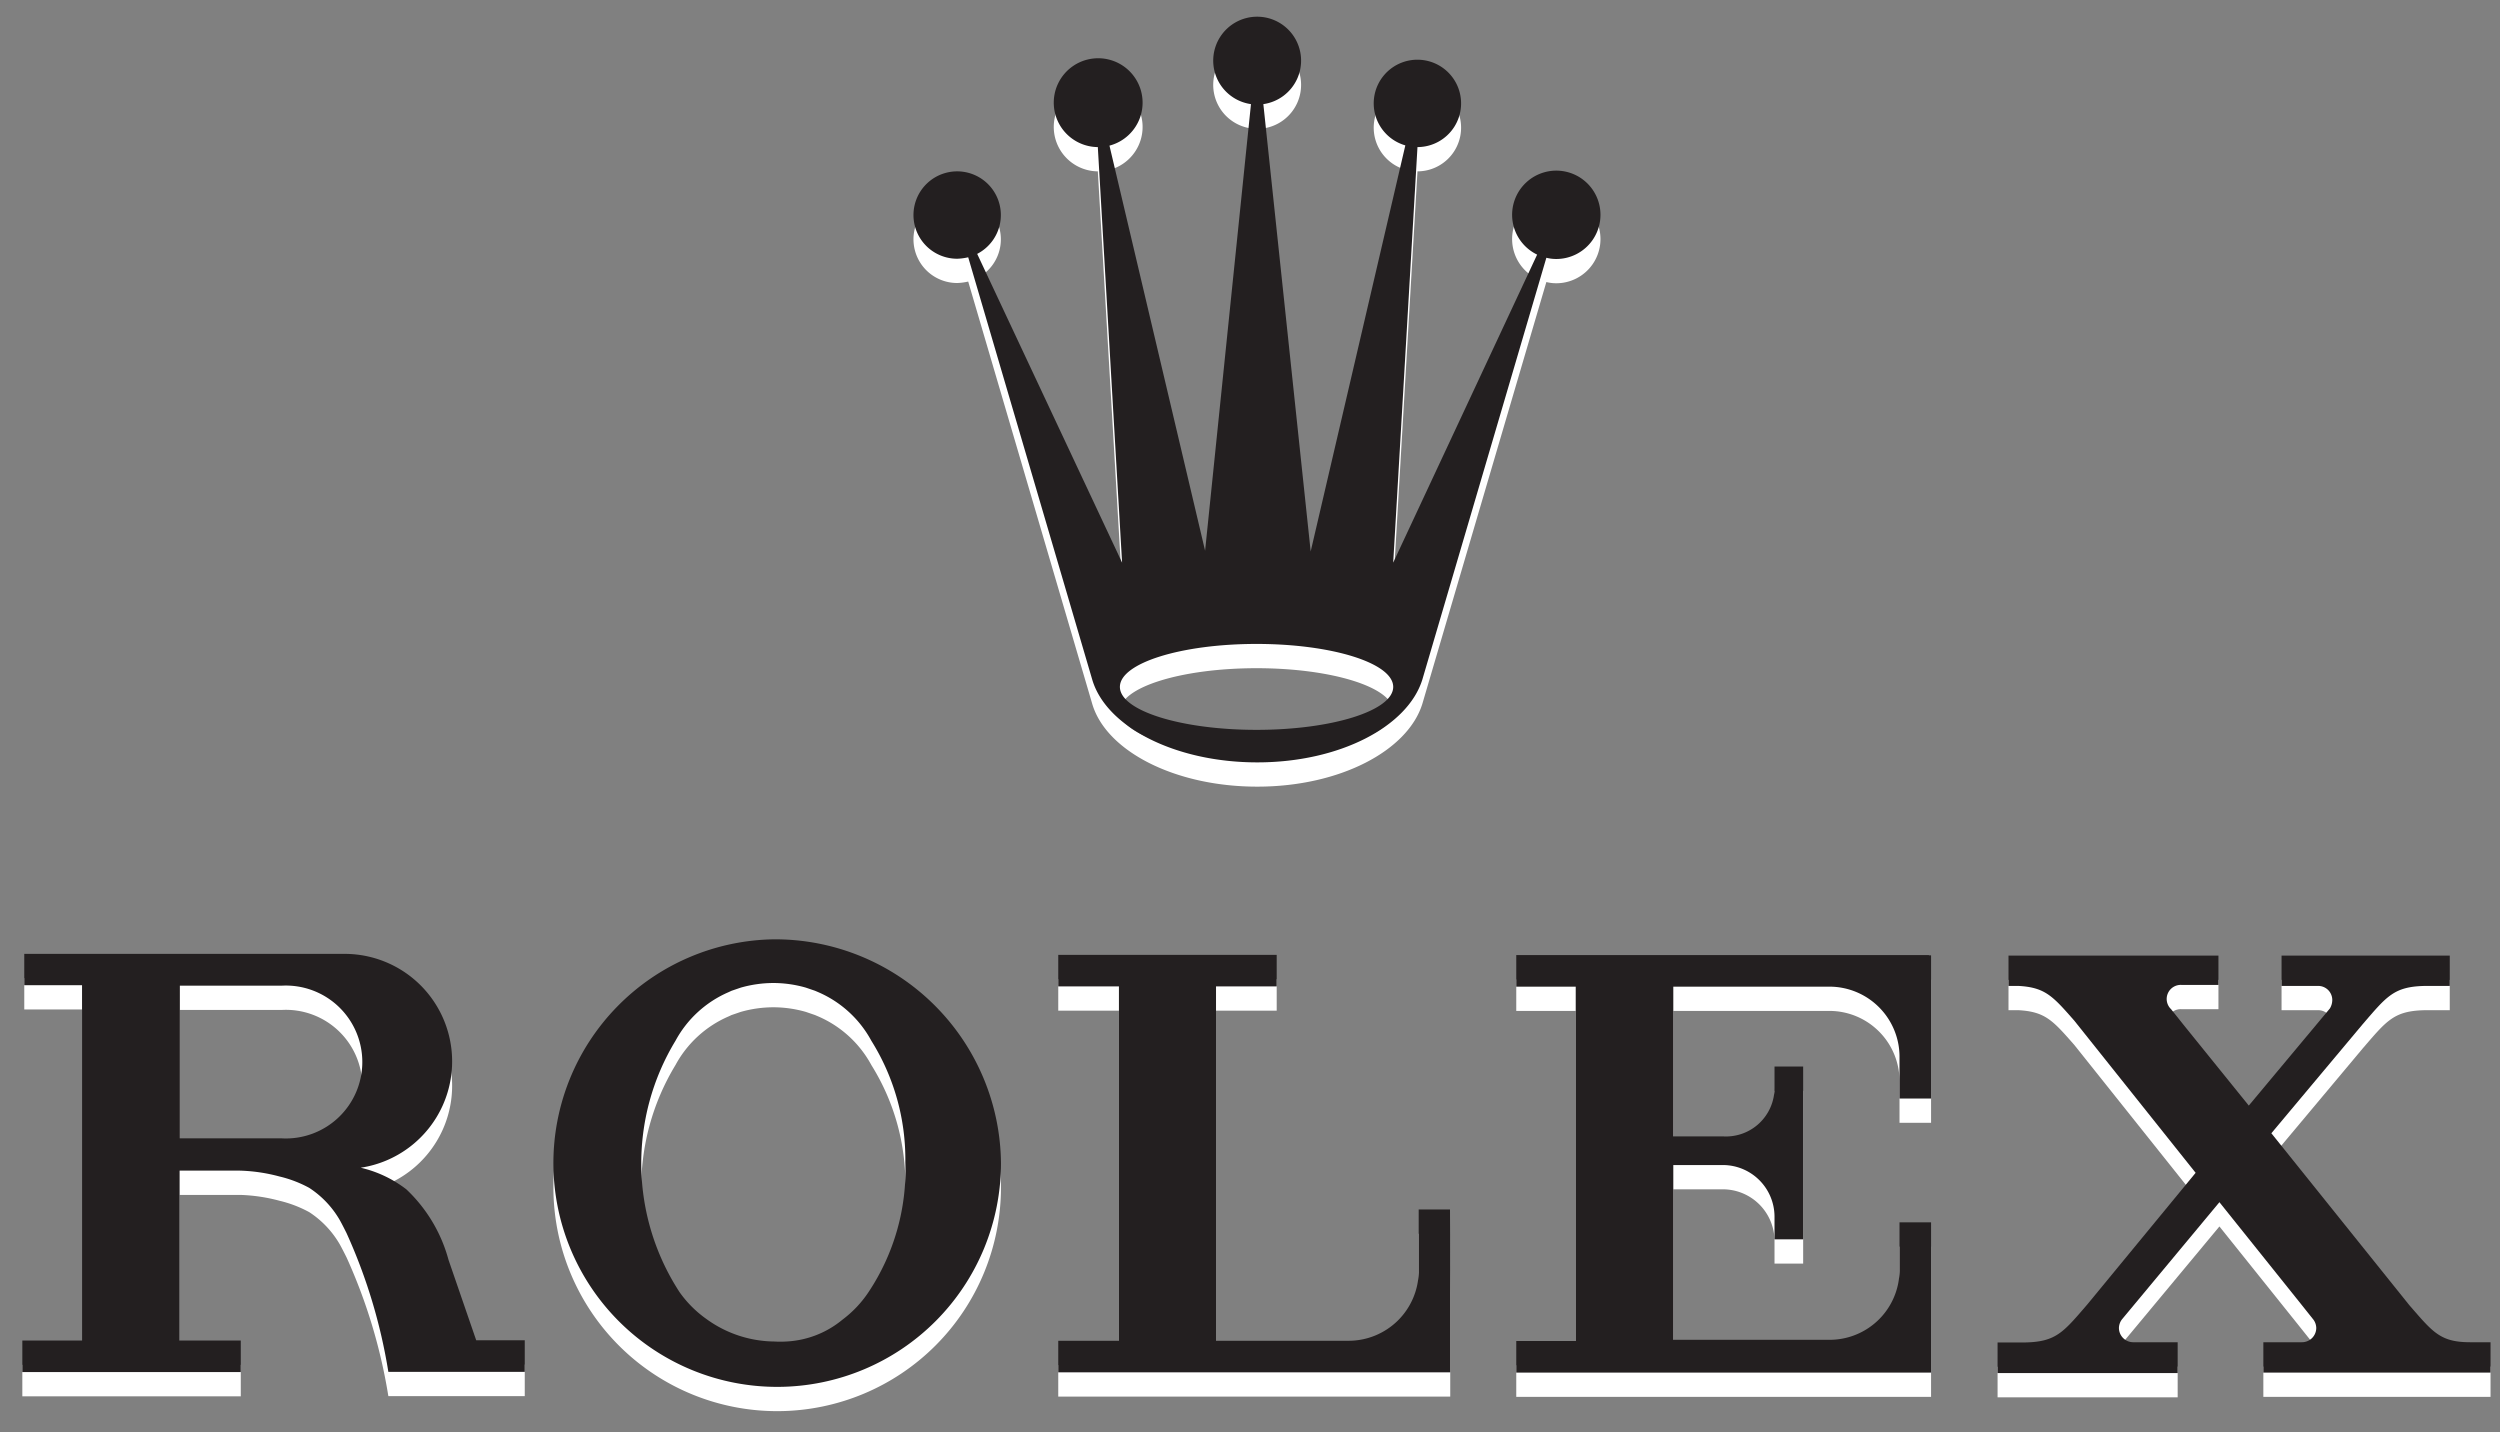
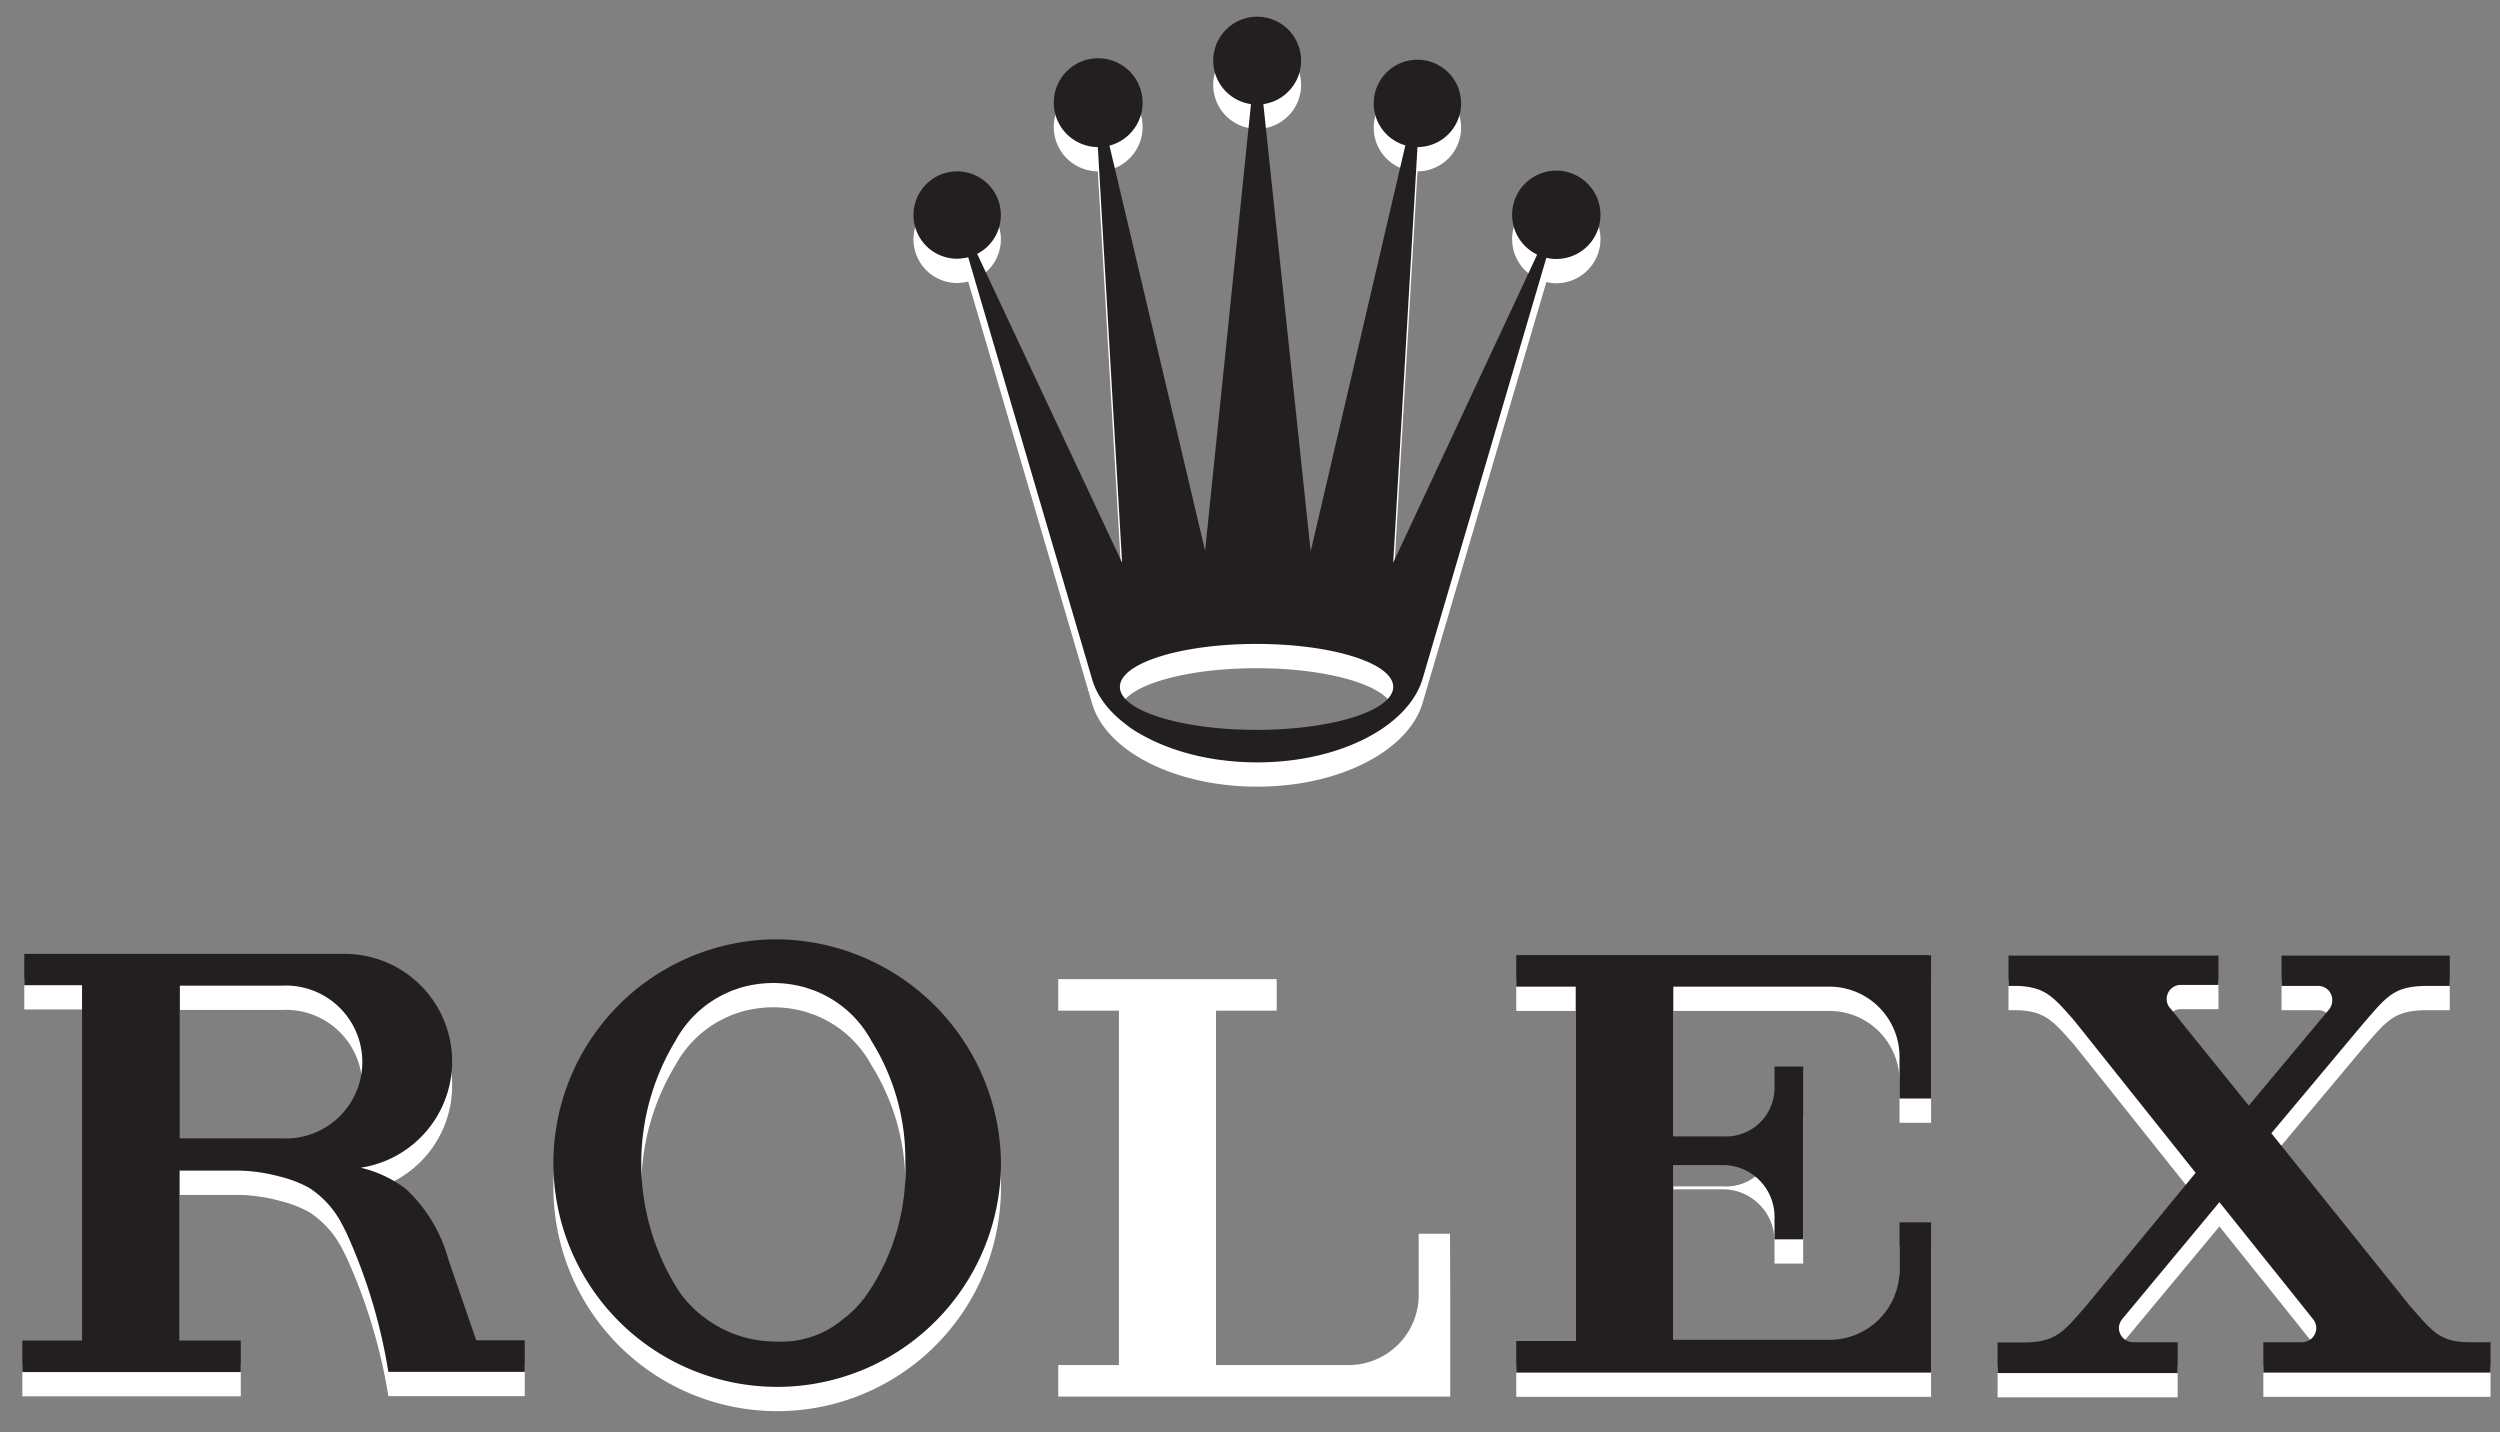
<svg xmlns="http://www.w3.org/2000/svg" id="Layer_1" data-name="Layer 1" viewBox="0 0 103 59">
  <rect x="0" y="0" width="103" height="59" fill="#808080" stroke="none" />
  <defs>
    <style>.cls-1{fill:#fff;}.cls-2{fill:#231f20;}.cls-3{fill:none;}</style>
  </defs>
  <path class="cls-1" d="M39.44,11.66a2.32,2.32,0,0,0,.45-.06L45,29h0c.57,1.94,3.4,3.41,6.8,3.41S58,30.93,58.6,29h0l5.11-17.38a1.67,1.67,0,0,0,.39.05,1.82,1.82,0,1,0-.77-.18L57.4,24.18l1-17.12h0a1.8,1.8,0,1,0-.5-.07L54,23.72,52.05,5.29a1.81,1.81,0,1,0-.51,0l-1.89,18.4L45.71,7a1.83,1.83,0,1,0-.48.06h0l1,17.12L40.26,11.46a1.8,1.8,0,1,0-.82.2ZM51.77,27.53c3.11,0,5.63.79,5.63,1.77s-2.52,1.77-5.63,1.77-5.63-.79-5.63-1.77S48.66,27.53,51.77,27.53Z" transform="translate(0 0)" />
  <path class="cls-1" d="M31.9,39.7a9.22,9.22,0,1,0,9.34,9.21A9.31,9.31,0,0,0,31.9,39.7Zm3.88,14.54a4.59,4.59,0,0,1-1.07,1.13,3.93,3.93,0,0,1-2.31.9,4.07,4.07,0,0,1-.5,0,4.83,4.83,0,0,1-2.8-.93A4.63,4.63,0,0,1,28,54.24a9.73,9.73,0,0,1-.17-10.36,4.53,4.53,0,0,1,2.18-2h0l.13-.06.38-.13a4.93,4.93,0,0,1,1.34-.19,4.87,4.87,0,0,1,1.34.19l.38.13.14.06h0a4.53,4.53,0,0,1,2.18,2,9.21,9.21,0,0,1,1.4,5A9.08,9.08,0,0,1,35.78,54.24Z" transform="translate(0 0)" />
  <path class="cls-1" d="M59.74,50.83H58.45v2.6a2.89,2.89,0,0,1-2.88,2.81H50.1V41.64h2.5v-1.3h-9v1.3h2.5v14.6h-2.5v1.3H59.75V53.29h0Z" transform="translate(0 0)" />
-   <path class="cls-1" d="M79.47,40.35h-17v1.3h2.45v14.6H62.47v1.3H79.56V51.36h-1.3v2h0a2.88,2.88,0,0,1-2.88,2.84H68.94V49H71a2.13,2.13,0,0,1,2.11,2.12.09.09,0,0,1,0,0h0v.67h0v.27h1.18V49h0V47.94h0v-3H73.11v.83h0v.05a2,2,0,0,1-2.11,2H68.94V41.65h6.45a2.89,2.89,0,0,1,2.87,2.85h0v1.76h1.3v-5.9h-.09Z" transform="translate(0 0)" />
+   <path class="cls-1" d="M79.47,40.35h-17v1.3h2.45v14.6H62.47v1.3H79.56V51.36h-1.3v2h0a2.88,2.88,0,0,1-2.88,2.84H68.94V49H71a2.13,2.13,0,0,1,2.11,2.12.09.09,0,0,1,0,0h0v.67h0v.27h1.18V49h0h0v-3H73.11v.83h0v.05a2,2,0,0,1-2.11,2H68.94V41.65h6.45a2.89,2.89,0,0,1,2.87,2.85h0v1.76h1.3v-5.9h-.09Z" transform="translate(0 0)" />
  <path class="cls-1" d="M101.77,56.3c-1.24,0-1.54-.42-2.5-1.52l-5.69-7.09,3.76-4.49h0c1-1.16,1.29-1.56,2.59-1.58h1V40.37H94v1.25H95.5a.58.58,0,0,1,.59.58.68.68,0,0,1-.1.35l-3.34,4L90,43.27l-.55-.69a.58.58,0,0,1,.45-1h1.5V40.37H82.75v1.25h.41c1.11.06,1.42.43,2.3,1.43l5,6.27L86,54.74h0c-1,1.16-1.29,1.55-2.6,1.57H82.3v1.26h7.42V56.3H87.89a.59.59,0,0,1-.59-.59.6.6,0,0,1,.14-.37l4-4.81,3.34,4.17.51.64a.6.6,0,0,1,.14.37.59.59,0,0,1-.6.59H93.25v1.25h9.36V56.3Z" transform="translate(0 0)" />
  <path class="cls-1" d="M19.62,56.22l-1.14-3.31A6.22,6.22,0,0,0,16.74,50a4.89,4.89,0,0,0-1.88-.89,4.43,4.43,0,0,0-.71-8.81H1v1.29H3.38V56.23H.92v1.3h9v-1.3H7.4v-7H9.89a7,7,0,0,1,1.62.24,4.93,4.93,0,0,1,1.23.47A3.93,3.93,0,0,1,14,51.27c.1.18.19.36.28.54A22.42,22.42,0,0,1,16,57.52h5.62v-1.3Zm-8-8.32H7.41V41.61H11.6a3.15,3.15,0,1,1,0,6.29Z" transform="translate(0 0)" />
  <path class="cls-2" d="M39.44,10.66a2.32,2.32,0,0,0,.45-.06L45,28h0c.57,1.94,3.4,3.41,6.8,3.41S58,29.93,58.6,28h0l5.11-17.38a1.67,1.67,0,0,0,.39.05,1.82,1.82,0,1,0-.77-.18L57.4,23.18l1-17.12h0a1.8,1.8,0,1,0-.5-.07L54,22.72,52.05,4.29a1.81,1.81,0,1,0-.51,0l-1.89,18.4L45.71,6a1.83,1.83,0,1,0-.48.06h0l1,17.12L40.26,10.46a1.8,1.8,0,1,0-.82.2ZM51.77,26.53c3.11,0,5.63.79,5.63,1.77s-2.52,1.77-5.63,1.77-5.63-.79-5.63-1.77S48.66,26.53,51.77,26.53Z" transform="translate(0 0)" />
  <path class="cls-2" d="M31.9,38.7a9.22,9.22,0,1,0,9.34,9.21A9.31,9.31,0,0,0,31.9,38.7Zm3.88,14.54a4.59,4.59,0,0,1-1.07,1.13,3.93,3.93,0,0,1-2.31.9,4.07,4.07,0,0,1-.5,0,4.83,4.83,0,0,1-2.8-.93A4.63,4.63,0,0,1,28,53.24a9.73,9.73,0,0,1-.17-10.36,4.53,4.53,0,0,1,2.18-2h0l.13-.06.38-.13a4.93,4.93,0,0,1,1.34-.19,4.87,4.87,0,0,1,1.34.19l.38.13.14.06h0a4.53,4.53,0,0,1,2.18,2,9.21,9.21,0,0,1,1.4,5A9.08,9.08,0,0,1,35.78,53.24Z" transform="translate(0 0)" />
-   <path class="cls-2" d="M59.74,49.83H58.45v2.6a2.89,2.89,0,0,1-2.88,2.81H50.1V40.64h2.5v-1.3h-9v1.3h2.5v14.6h-2.5v1.3H59.75V52.29h0Z" transform="translate(0 0)" />
  <path class="cls-2" d="M79.47,39.35h-17v1.3h2.45v14.6H62.47v1.3H79.56V50.36h-1.3v2h0a2.88,2.88,0,0,1-2.88,2.84H68.94V48H71a2.13,2.13,0,0,1,2.11,2.12.09.09,0,0,1,0,0h0v.67h0v.27h1.18V48h0V46.94h0v-3H73.11v.83h0v.05a2,2,0,0,1-2.11,2H68.94V40.65h6.45a2.89,2.89,0,0,1,2.87,2.85h0v1.76h1.3v-5.9h-.09Z" transform="translate(0 0)" />
  <path class="cls-2" d="M101.77,55.3c-1.24,0-1.54-.42-2.5-1.52l-5.69-7.09,3.76-4.49h0c1-1.16,1.29-1.56,2.59-1.58h1V39.37H94v1.25H95.5a.58.58,0,0,1,.59.58.68.68,0,0,1-.1.35l-3.34,4L90,42.27l-.55-.69a.58.58,0,0,1,.45-1h1.5V39.37H82.75v1.25h.41c1.11.06,1.42.43,2.3,1.43l5,6.27L86,53.74h0c-1,1.16-1.29,1.55-2.6,1.57H82.3v1.26h7.42V55.3H87.89a.59.59,0,0,1-.59-.59.6.6,0,0,1,.14-.37l4-4.81,3.34,4.17.51.64a.6.6,0,0,1,.14.37.59.59,0,0,1-.6.59H93.25v1.25h9.36V55.3Z" transform="translate(0 0)" />
  <path class="cls-2" d="M19.62,55.22l-1.14-3.31A6.22,6.22,0,0,0,16.74,49a4.89,4.89,0,0,0-1.88-.89,4.43,4.43,0,0,0-.71-8.81H1v1.29H3.38V55.23H.92v1.3h9v-1.3H7.4v-7H9.89a7,7,0,0,1,1.62.24,4.93,4.93,0,0,1,1.23.47A3.93,3.93,0,0,1,14,50.27c.1.18.19.36.28.54A22.42,22.42,0,0,1,16,56.52h5.62v-1.3Zm-8-8.32H7.41V40.61H11.6a3.15,3.15,0,1,1,0,6.29Z" transform="translate(0 0)" />
  <rect id="_Tranche_" data-name="&lt;Tranche&gt;" class="cls-3" width="103" height="59" />
</svg>